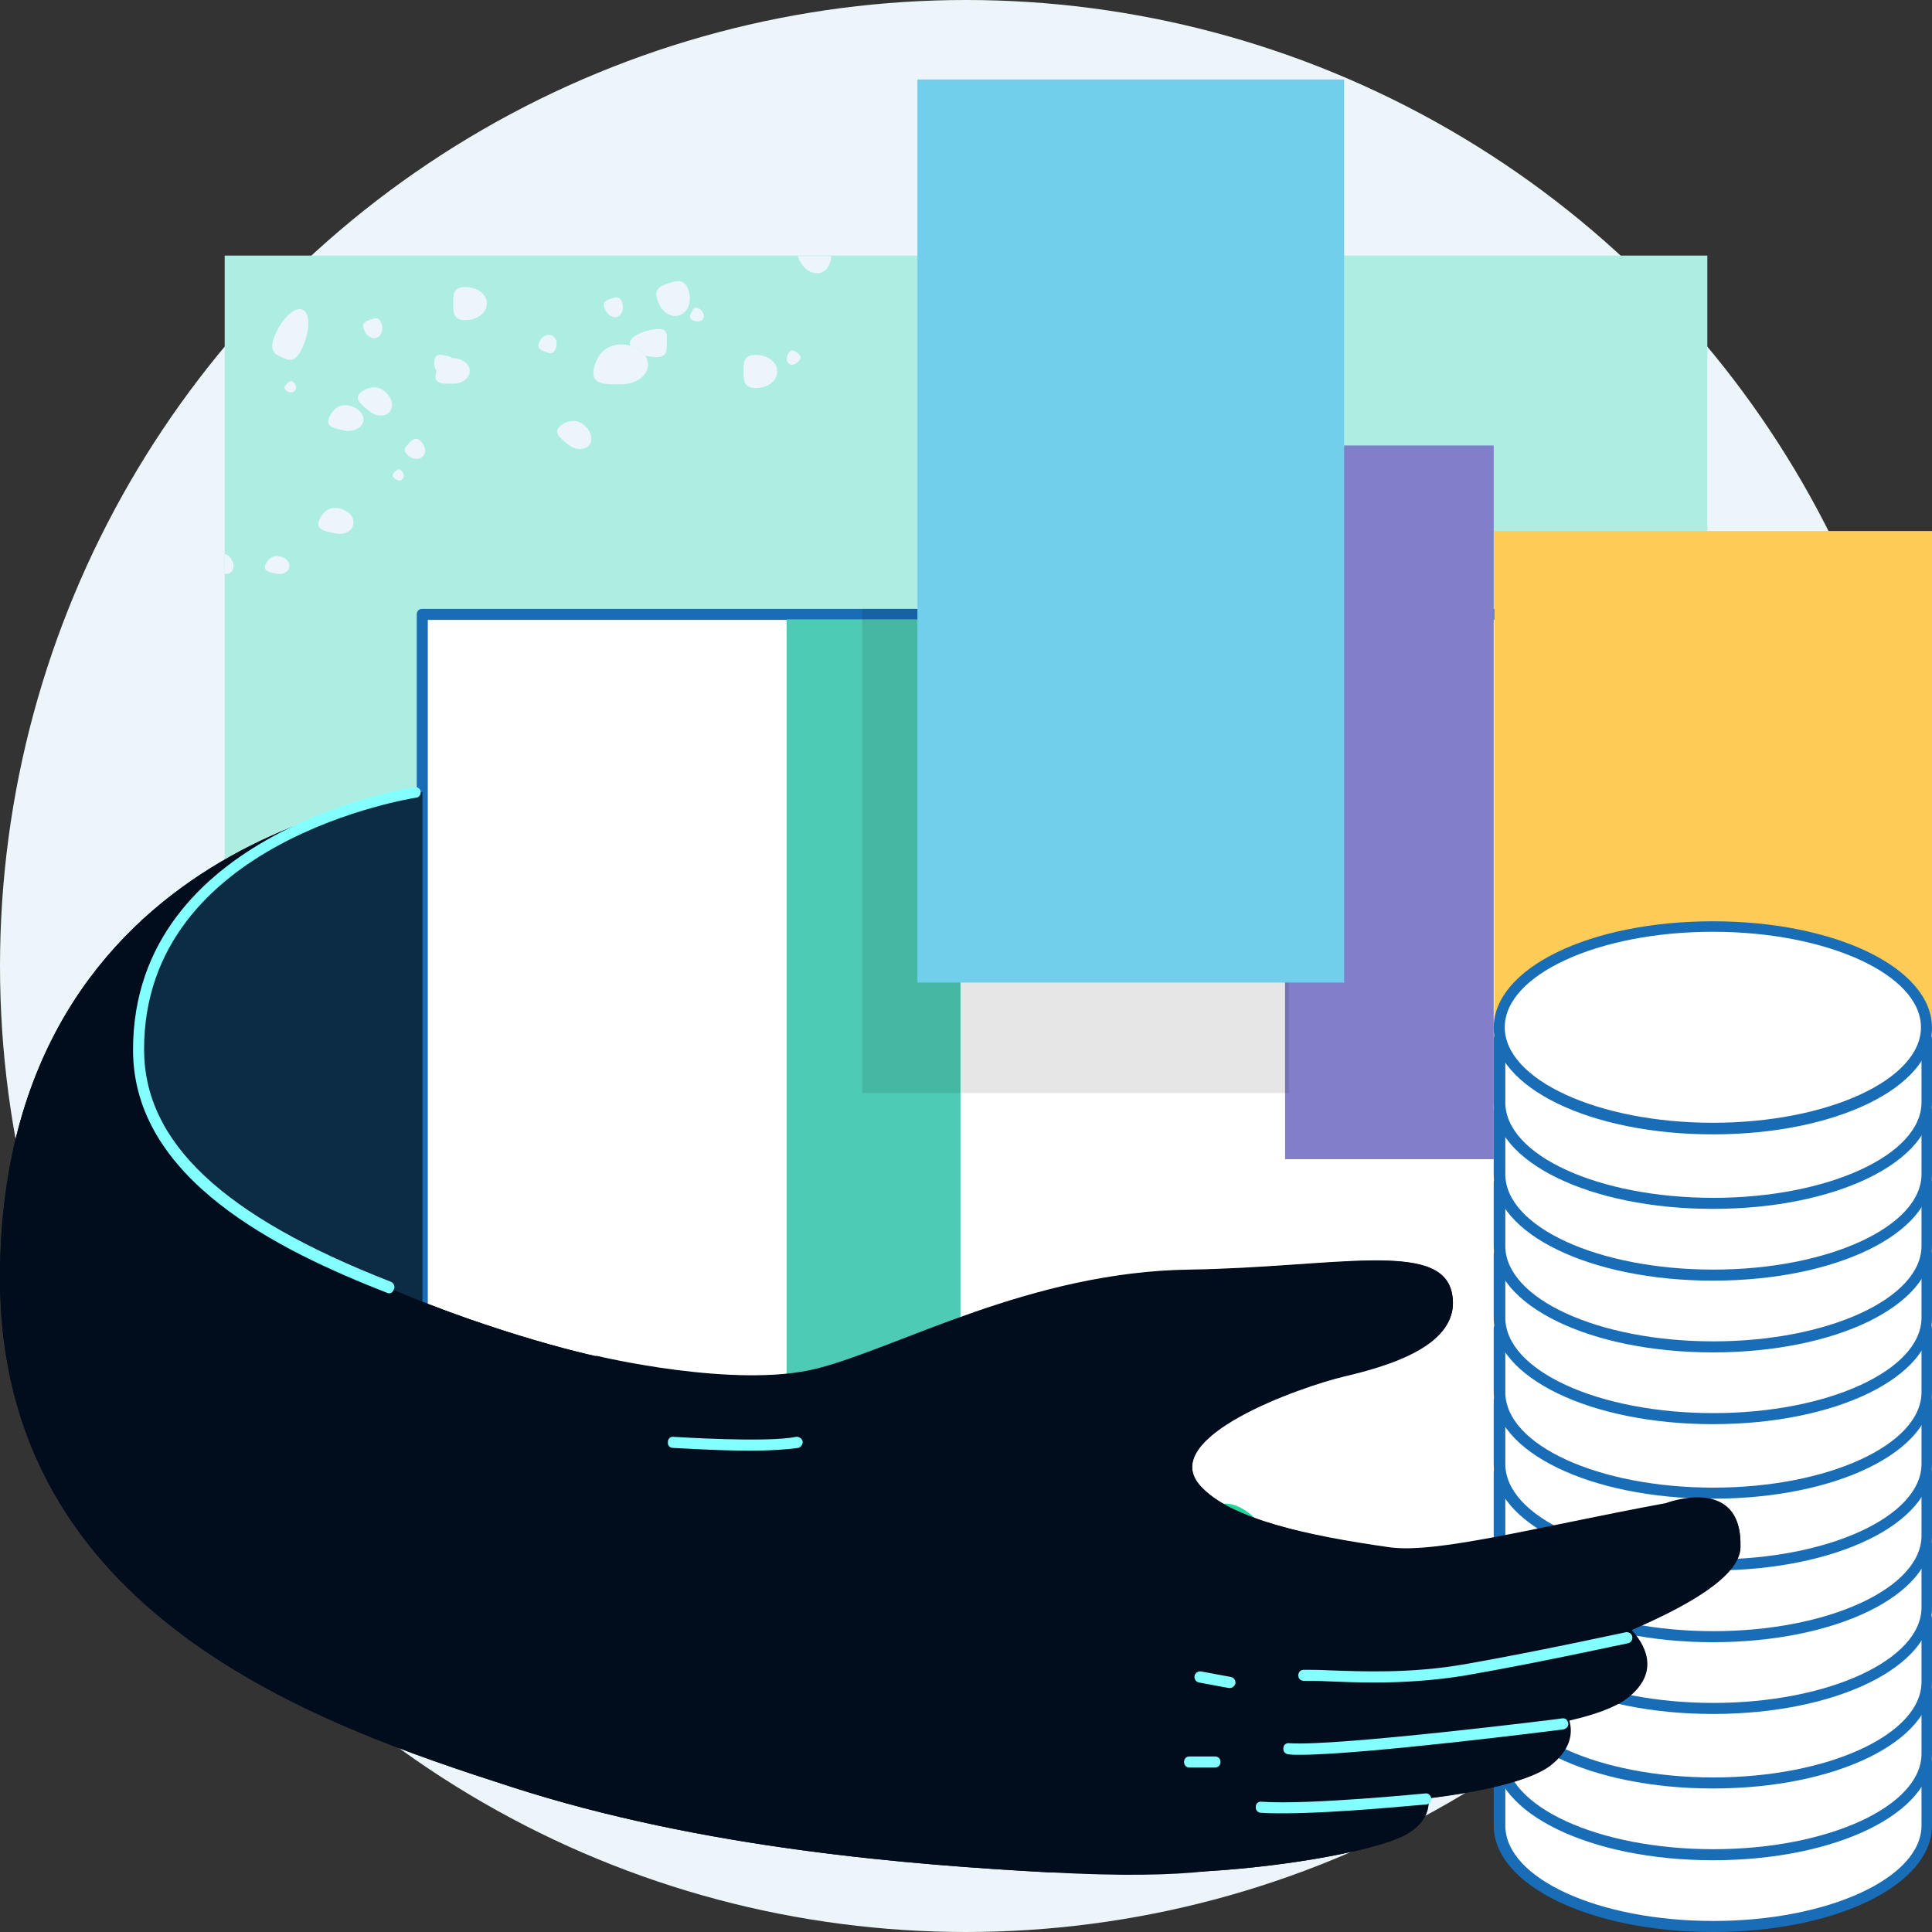
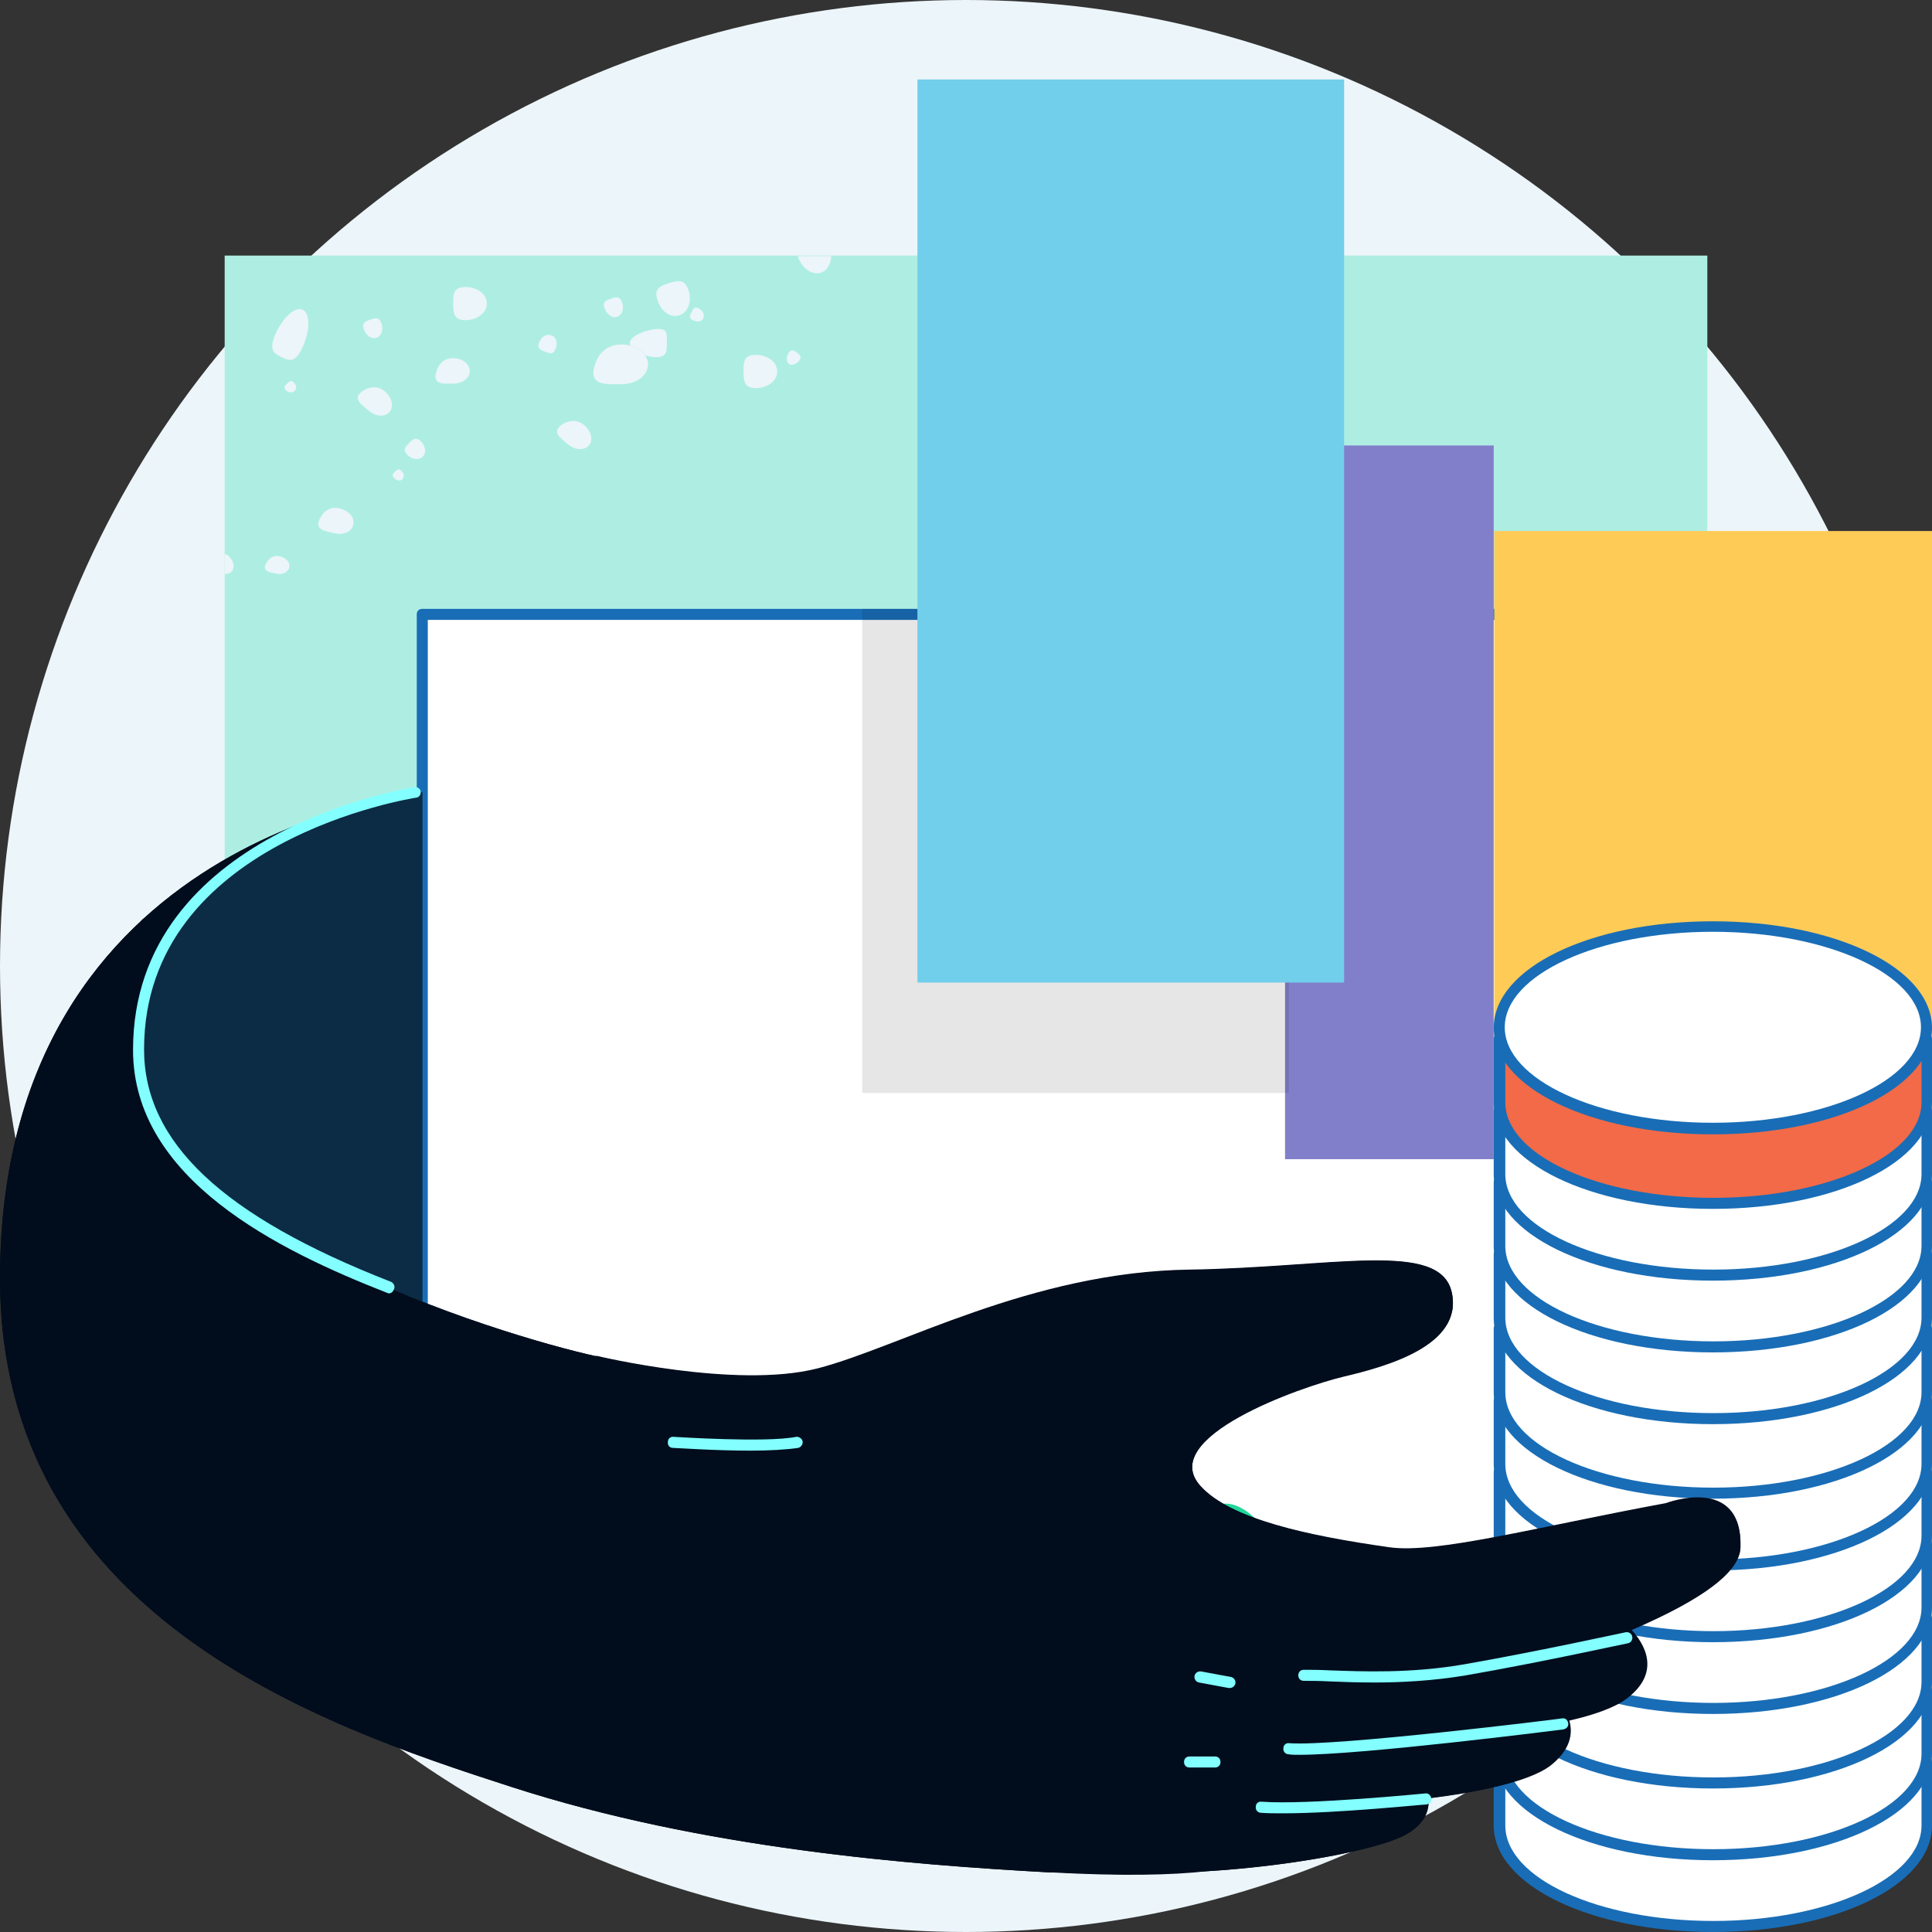
<svg xmlns="http://www.w3.org/2000/svg" version="1.1" id="Layer_1" x="0px" y="0px" viewBox="0 0 350 350" style="enable-background:new 0 0 350 350;" width="350px" height="350px" xml:space="preserve">
  <rect x="0" y="0" width="350" height="350" fill="#333333" stroke="none" />
  <style type="text/css">
	.st0{fill:#ECF5F9;}
	.st1{fill:#AEEEE2;}
	.st2{fill:#FFFFFF;}
	.st3{fill:#196DB6;}
	.st4{fill:#FFCB57;}
	.st5{fill:#827FCA;}
	.st6{fill:#4ECBB4;}
	.st7{opacity:0.1;}
	.st8{fill:#F26A47;}
	.st9{fill:#0C2B45;}
	.st10{fill:#22D69A;}
	.st11{fill:#010D1D;}
	.st12{fill:#83FFFF;}
	.st13{fill:#71CFEB;}
</style>
  <circle class="st0" cx="175" cy="175" r="175" />
  <g>
    <rect x="40.7" y="46.3" class="st1" width="268.6" height="216.8" />
  </g>
  <g>
    <rect x="76.5" y="111.3" class="st2" width="265.4" height="203.3" />
    <path class="st3" d="M341.9,315.6H76.5c-0.6,0-1-0.4-1-1V111.3c0-0.6,0.4-1,1-1h265.4c0.6,0,1,0.4,1,1v203.3   C342.9,315.2,342.4,315.6,341.9,315.6z M77.5,313.6h263.4V112.3H77.5V313.6z" />
  </g>
  <g>
    <path class="st0" d="M134.7,67.3c0,1.7,0.1,3,2.2,3c2.2,0,3.9-1.3,3.9-3s-1.7-3-3.9-3C134.7,64.3,134.7,65.6,134.7,67.3z" />
    <path class="st0" d="M88.2,55c0-1.7-1.7-3-3.9-3c-2.2,0-2.2,1.3-2.2,3c0,1.7,0.1,3,2.2,3C86.4,58,88.2,56.7,88.2,55z" />
    <path class="st0" d="M123.1,57.1c1.6-0.5,2.3-2.6,1.6-4.6c-0.7-2-2-1.7-3.5-1.2c-1.6,0.5-2.8,1-2.1,3   C119.7,56.4,121.5,57.7,123.1,57.1z" />
    <path class="st0" d="M144.5,46.3c0,0.1,0,0.2,0.1,0.3c0.7,2,2.5,3.3,4.1,2.8c1.2-0.4,1.8-1.6,1.9-3H144.5z" />
    <path class="st0" d="M111.8,57.4c0.9-0.3,1.3-1.5,0.9-2.6c-0.4-1.2-1.1-1-2-0.7c-0.9,0.3-1.6,0.6-1.2,1.7S110.9,57.7,111.8,57.4z" />
    <path class="st0" d="M53.4,70.8c0.4-0.4,0.3-1.1-0.2-1.5c-0.5-0.5-0.8-0.2-1.2,0.2c-0.4,0.4-0.7,0.7-0.2,1.2S53,71.2,53.4,70.8z" />
    <path class="st0" d="M71.6,85.4c-0.4,0.4-0.7,0.7-0.2,1.2c0.5,0.5,1.2,0.6,1.5,0.2c0.4-0.4,0.3-1.1-0.2-1.5   C72.3,84.8,72,85.1,71.6,85.4z" />
    <path class="st0" d="M68.2,61.2c0.9-0.3,1.3-1.5,0.9-2.6c-0.4-1.2-1.1-1-2-0.7c-0.9,0.3-1.6,0.6-1.2,1.7   C66.3,60.8,67.3,61.5,68.2,61.2z" />
    <path class="st0" d="M74.1,80.3c-0.7,0.7-1.2,1.2-0.3,2.1c0.9,0.9,2.1,1,2.8,0.3c0.7-0.7,0.5-1.9-0.4-2.8   C75.3,79.1,74.7,79.6,74.1,80.3z" />
    <path class="st0" d="M40.7,104c0.5,0,0.9-0.1,1.2-0.4c0.7-0.7,0.5-1.9-0.4-2.8c-0.3-0.3-0.6-0.4-0.8-0.4V104z" />
-     <path class="st0" d="M82,65c-0.2-0.4-0.8-0.5-1.4-0.6c-0.9-0.2-1.7-0.3-1.9,0.9c-0.1,0.7,0,1.4,0.4,1.9C79.5,66,80.4,65,82,65z" />
    <path class="st0" d="M142.9,63.9c-0.5,0.7-0.5,1.6,0,2s1.4,0.1,1.9-0.6s0.1-1-0.4-1.4C143.9,63.5,143.4,63.2,142.9,63.9z" />
    <path class="st0" d="M125.3,56.5c-0.3,0.6-0.6,1.1,0.2,1.5c0.8,0.4,1.6,0.3,1.9-0.3c0.3-0.6,0-1.4-0.8-1.8S125.6,55.9,125.3,56.5z" />
    <path class="st0" d="M97.7,62c-0.5,1,0.2,1.4,1,1.7c0.8,0.3,1.5,0.6,1.9-0.4c0.5-1,0.2-2.2-0.6-2.5C99.1,60.4,98.1,60.9,97.7,62z" />
    <path class="st0" d="M54.9,62.7c1.3-3,1.3-6-0.1-6.6c-1.4-0.6-3.5,1.4-4.9,4.4c-1.3,3-0.2,3.6,1.1,4.2   C52.4,65.4,53.6,65.8,54.9,62.7z" />
    <path class="st0" d="M120.8,62.2c0-1.4,0.3-2.6-1.5-2.6c-1.8,0-5.2,1.1-5.2,2.6c0,0.1,0,0.3,0.1,0.4c1.2,0.3,2.2,1,2.7,1.8   c0.7,0.2,1.4,0.3,2,0.3C120.8,64.7,120.8,63.6,120.8,62.2z" />
    <path class="st0" d="M114.2,62.6c-0.5-0.1-1-0.2-1.6-0.2c-2.7,0-4.2,1.7-4.8,3.6c-1.4,4,2.2,3.6,4.8,3.6c2.7,0,4.8-1.6,4.8-3.6   c0-0.6-0.2-1.1-0.5-1.6C116.4,63.6,115.4,62.9,114.2,62.6z" />
    <path class="st0" d="M82.1,69.5c1.7,0,3-1,3-2.3s-1.4-2.3-3-2.3c0,0-0.1,0-0.1,0c-1.6,0-2.5,1.1-2.9,2.2c0,0,0,0.1,0,0.1   C78.2,69.8,80.4,69.5,82.1,69.5z" />
    <path class="st0" d="M70.6,74.6c0.8-1,0.4-2.6-0.9-3.7c-1.3-1.1-2.7-0.8-3.8-0.2c-2.3,1.4-0.4,2.6,0.9,3.7   C68.1,75.5,69.8,75.6,70.6,74.6z" />
-     <path class="st0" d="M65.8,76.4c0.3-1.2-0.8-2.5-2.5-2.9c-1.6-0.4-2.8,0.5-3.4,1.6c-1.4,2.3,0.8,2.5,2.5,2.9   C63.9,78.3,65.5,77.6,65.8,76.4z" />
    <path class="st0" d="M58.1,93.7c-1.4,2.3,0.8,2.5,2.5,2.9c1.6,0.4,3.2-0.3,3.4-1.6c0.3-1.2-0.8-2.5-2.5-2.9S58.7,92.6,58.1,93.7z" />
    <path class="st0" d="M102,76.8c-2.3,1.4-0.4,2.6,0.9,3.7c1.3,1.1,3,1.1,3.8,0.2c0.8-1,0.4-2.6-0.9-3.7   C104.5,75.9,103,76.2,102,76.8z" />
    <path class="st0" d="M48.3,101.9c-1,1.6,0.6,1.8,1.7,2c1.1,0.3,2.2-0.2,2.4-1.1s-0.6-1.8-1.7-2C49.6,100.5,48.8,101.1,48.3,101.9z" />
  </g>
  <g>
    <rect x="270.7" y="96.2" class="st4" width="79.3" height="233.6" />
  </g>
  <g>
    <rect x="232.8" y="80.7" class="st5" width="37.8" height="129.3" />
  </g>
  <g>
-     <rect x="142.5" y="112.2" class="st6" width="31.5" height="171.8" />
-   </g>
+     </g>
  <g class="st7">
    <g>
      <rect x="156.2" y="110.3" width="77.3" height="87.7" />
    </g>
  </g>
  <g>
    <g>
      <g>
        <g>
          <path class="st2" d="M349,330.7c0,10.1-17.3,18.3-38.7,18.3c-21.4,0-38.7-8.2-38.7-18.3v-11.5H349V330.7z" />
          <path class="st3" d="M310.3,350c-22.2,0-39.7-8.5-39.7-19.3v-11.5c0-0.6,0.4-1,1-1H349c0.6,0,1,0.4,1,1v11.5      C350,341.5,332.6,350,310.3,350z M272.7,320.2v10.5c0,9.6,16.9,17.3,37.7,17.3s37.7-7.8,37.7-17.3v-10.5H272.7z" />
        </g>
        <g>
          <path class="st2" d="M349,317.7c0,10.1-17.3,18.3-38.7,18.3c-21.4,0-38.7-8.2-38.7-18.3v-11.5H349V317.7z" />
          <path class="st3" d="M310.3,337c-22.2,0-39.7-8.5-39.7-19.3v-11.5c0-0.6,0.4-1,1-1H349c0.6,0,1,0.4,1,1v11.5      C350,328.5,332.6,337,310.3,337z M272.7,307.2v10.5c0,9.6,16.9,17.3,37.7,17.3s37.7-7.8,37.7-17.3v-10.5H272.7z" />
        </g>
        <g>
          <path class="st2" d="M349,304.7c0,10.1-17.3,18.3-38.7,18.3c-21.4,0-38.7-8.2-38.7-18.3v-11.5H349V304.7z" />
          <path class="st3" d="M310.3,324c-22.2,0-39.7-8.5-39.7-19.3v-11.5c0-0.6,0.4-1,1-1H349c0.6,0,1,0.4,1,1v11.5      C350,315.5,332.6,324,310.3,324z M272.7,294.2v10.5c0,9.6,16.9,17.3,37.7,17.3s37.7-7.8,37.7-17.3v-10.5H272.7z" />
        </g>
      </g>
    </g>
    <g>
      <g>
        <g>
          <path class="st2" d="M349,291.2c0,10.1-17.3,18.3-38.7,18.3c-21.4,0-38.7-8.2-38.7-18.3v-11.5H349V291.2z" />
          <path class="st3" d="M310.3,310.5c-22.2,0-39.7-8.5-39.7-19.3v-11.5c0-0.6,0.4-1,1-1H349c0.6,0,1,0.4,1,1v11.5      C350,302,332.6,310.5,310.3,310.5z M272.7,280.7v10.5c0,9.6,16.9,17.3,37.7,17.3s37.7-7.8,37.7-17.3v-10.5H272.7z" />
        </g>
        <g>
          <path class="st2" d="M349,278.2c0,10.1-17.3,18.3-38.7,18.3c-21.4,0-38.7-8.2-38.7-18.3v-11.5H349V278.2z" />
          <path class="st3" d="M310.3,297.5c-22.2,0-39.7-8.5-39.7-19.3v-11.5c0-0.6,0.4-1,1-1H349c0.6,0,1,0.4,1,1v11.5      C350,289,332.6,297.5,310.3,297.5z M272.7,267.7v10.5c0,9.6,16.9,17.3,37.7,17.3s37.7-7.8,37.7-17.3v-10.5H272.7z" />
        </g>
        <g>
          <path class="st2" d="M349,265.2c0,10.1-17.3,18.3-38.7,18.3c-21.4,0-38.7-8.2-38.7-18.3v-11.5H349V265.2z" />
          <path class="st3" d="M310.3,284.5c-22.2,0-39.7-8.5-39.7-19.3v-11.5c0-0.6,0.4-1,1-1H349c0.6,0,1,0.4,1,1v11.5      C350,276,332.6,284.5,310.3,284.5z M272.7,254.7v10.5c0,9.6,16.9,17.3,37.7,17.3s37.7-7.8,37.7-17.3v-10.5H272.7z" />
        </g>
        <g>
          <path class="st8" d="M349,252.2c0,10.1-17.3,18.3-38.7,18.3c-21.4,0-38.7-8.2-38.7-18.3v-11.5H349V252.2z" />
        </g>
        <g>
          <path class="st2" d="M349,252.2c0,10.1-17.3,18.3-38.7,18.3c-21.4,0-38.7-8.2-38.7-18.3v-11.5H349V252.2z" />
          <path class="st3" d="M310.3,271.5c-22.2,0-39.7-8.5-39.7-19.3v-11.5c0-0.6,0.4-1,1-1H349c0.6,0,1,0.4,1,1v11.5      C350,263,332.6,271.5,310.3,271.5z M272.7,241.7v10.5c0,9.6,16.9,17.3,37.7,17.3s37.7-7.8,37.7-17.3v-10.5H272.7z" />
        </g>
      </g>
    </g>
    <g>
      <g>
        <g>
          <path class="st2" d="M349,238.7c0,10.1-17.3,18.3-38.7,18.3c-21.4,0-38.7-8.2-38.7-18.3v-11.5H349V238.7z" />
          <path class="st3" d="M310.3,258c-22.2,0-39.7-8.5-39.7-19.3v-11.5c0-0.6,0.4-1,1-1H349c0.6,0,1,0.4,1,1v11.5      C350,249.5,332.6,258,310.3,258z M272.7,228.2v10.5c0,9.6,16.9,17.3,37.7,17.3s37.7-7.8,37.7-17.3v-10.5H272.7z" />
        </g>
        <g>
          <path class="st2" d="M349,225.7c0,10.1-17.3,18.3-38.7,18.3c-21.4,0-38.7-8.2-38.7-18.3v-11.5H349V225.7z" />
          <path class="st3" d="M310.3,245c-22.2,0-39.7-8.5-39.7-19.3v-11.5c0-0.6,0.4-1,1-1H349c0.6,0,1,0.4,1,1v11.5      C350,236.5,332.6,245,310.3,245z M272.7,215.2v10.5c0,9.6,16.9,17.3,37.7,17.3s37.7-7.8,37.7-17.3v-10.5H272.7z" />
        </g>
        <g>
          <path class="st2" d="M349,212.7c0,10.1-17.3,18.3-38.7,18.3c-21.4,0-38.7-8.2-38.7-18.3v-11.5H349V212.7z" />
          <path class="st3" d="M310.3,232c-22.2,0-39.7-8.5-39.7-19.3v-11.5c0-0.6,0.4-1,1-1H349c0.6,0,1,0.4,1,1v11.5      C350,223.5,332.6,232,310.3,232z M272.7,202.2v10.5c0,9.6,16.9,17.3,37.7,17.3s37.7-7.8,37.7-17.3v-10.5H272.7z" />
        </g>
        <g>
          <path class="st8" d="M349,199.7c0,10.1-17.3,18.3-38.7,18.3c-21.4,0-38.7-8.2-38.7-18.3v-11.5H349V199.7z" />
        </g>
        <g>
-           <path class="st2" d="M349,199.7c0,10.1-17.3,18.3-38.7,18.3c-21.4,0-38.7-8.2-38.7-18.3v-11.5H349V199.7z" />
          <path class="st3" d="M310.3,219c-22.2,0-39.7-8.5-39.7-19.3v-11.5c0-0.6,0.4-1,1-1H349c0.6,0,1,0.4,1,1v11.5      C350,210.5,332.6,219,310.3,219z M272.7,189.2v10.5c0,9.6,16.9,17.3,37.7,17.3s37.7-7.8,37.7-17.3v-10.5H272.7z" />
        </g>
        <g>
          <ellipse class="st2" cx="310.3" cy="186.2" rx="38.7" ry="18.3" />
          <path class="st3" d="M310.3,205.5c-22.2,0-39.7-8.5-39.7-19.3s17.4-19.3,39.7-19.3s39.7,8.5,39.7,19.3S332.6,205.5,310.3,205.5z       M310.3,168.8c-20.8,0-37.7,7.8-37.7,17.3s16.9,17.3,37.7,17.3s37.7-7.8,37.7-17.3S331.1,168.8,310.3,168.8z" />
        </g>
      </g>
    </g>
  </g>
  <g>
    <g>
      <path class="st9" d="M76.5,265.1V143.5c0,0-14.6,1.6-30.8,10.5s-20.1,12.8-20.1,12.8L17,224.4L76.5,265.1z" />
    </g>
    <g>
      <g>
        <g>
          <path class="st10" d="M221.1,315.6c0,0,6-7,5.9-11c0-2.1-3.1-10.8-5.8-16.3c-2.4-5-4.5-9.9-3.5-12.2c3.1-7.6,10-1.6,11.5,1.3      c0,0,8.4,17,11.1,22.4c2.8,5.4-0.7,11.6-0.7,11.6l-11.8,15.9L221.1,315.6" />
        </g>
        <g>
          <path class="st11" d="M268.6,303.3c-2.4,0.3-2.5,0.9-2,2.7c0.8,2.7,3.2,8.2-6.5,9.8c-5.8,1.1-5.4,0.4-5.8,1.1      c-1.1,1.9,2.7,4.9-2,7.4c-6.4,3.4-11.4,7-15.7,8.9c-6,2.7-11.1,9.3-61.6,4.8c-3.9-0.4-32.4-7.1-37.7-8.2      C99.1,322.1,88.9,315,88.9,315l19.1-69.4c0,0,25.3,6.1,40.1,2.3c14.8-3.8,38.6-17.5,67.4-17.9c26-0.4,45.4-5.4,47.5,4.1      c2.1,9.6-12,13.4-19.6,15.2c-7.6,1.8-34,11-25.9,19.9c5.4,6,19.4,9,34.2,11.1c8.5,1.2,26.4-3.6,50.1-8c0,0,13.9-5.3,13.5,8      c-0.3,10.4-37.3,21.1-37.3,21.1L268.6,303.3z" />
        </g>
        <g>
          <path class="st11" d="M250.8,315.3c0,0,35-1.1,43.6-7.6c8.6-6.5,0-13.5,0-13.5l-54.1,5.5L250.8,315.3z" />
        </g>
        <g>
          <path class="st11" d="M237,327.5c0,0,35-1.1,43.6-7.6c8.6-6.5,0-13.5,0-13.5l-54.1,5.5L237,327.5z" />
        </g>
      </g>
      <g>
        <path class="st12" d="M249,304.8c-3.1,0-5.9-0.1-8.2-0.2c-1.8-0.1-3.4-0.1-4.6-0.1c-0.6,0-1-0.4-1-1s0.4-1,1-1     c1.2,0,2.8,0,4.7,0.1c5.8,0.2,14.6,0.6,24.4-1.1c13.7-2.4,29.1-5.8,29.2-5.8c0.5-0.1,1.1,0.2,1.2,0.8c0.1,0.5-0.2,1.1-0.8,1.2     c-0.2,0-15.5,3.4-29.3,5.8C259.6,304.5,253.9,304.8,249,304.8z" />
      </g>
      <g>
        <path class="st12" d="M235.4,317.9c-0.8,0-1.4,0-2-0.1c-0.5,0-1-0.5-0.9-1.1c0-0.6,0.5-1,1.1-0.9c8.5,0.6,49-4.4,49.4-4.5     c0.6-0.1,1,0.3,1.1,0.9c0.1,0.5-0.3,1-0.9,1.1C281.7,313.5,246.9,317.9,235.4,317.9z" />
      </g>
    </g>
    <g>
      <path class="st11" d="M0,231.6c0,60.9,57.5,80.8,92.6,92.1c35,11.3,73.2,14.2,97.7,15.5c0,0,11.2,0.2,20.7,0.1    c18.5-0.3,38.1-3.9,43.6-6.9c9.5-5.2,0-14.3,0-14.3l-43.2,4.6c-27.4-21.9-95-75.4-103.4-77c-17.2-3.8-82.8-23.5-82.8-55.4    c0-39.3,51.3-46.7,51.3-46.7S0,150.5,0,231.6z" />
    </g>
    <g>
      <path class="st12" d="M232.5,328.5c-1.5,0-2.9,0-4.1-0.1c-0.5,0-1-0.5-0.9-1.1c0-0.6,0.5-1,1.1-0.9c8.5,0.6,29.4-1.5,29.6-1.5    c0.5-0.1,1,0.3,1.1,0.9c0.1,0.5-0.3,1-0.9,1.1C257.7,326.9,242.3,328.5,232.5,328.5z" />
    </g>
    <g>
      <path class="st12" d="M136,262.8c-6.5,0-13.6-0.5-14.1-0.5c-0.6,0-1-0.5-0.9-1.1c0-0.6,0.5-1,1.1-0.9c0.2,0,16.7,1.1,22.1,0    c0.5-0.1,1.1,0.3,1.2,0.8c0.1,0.5-0.3,1.1-0.8,1.2C142.6,262.6,139.4,262.8,136,262.8z" />
    </g>
    <g>
+       <path class="st12" d="M222.8,305.8c-0.1,0-0.1,0-0.2,0l-5.4-1c-0.5-0.1-0.9-0.6-0.8-1.2l5.4,1    c0.5,0.1,0.9,0.6,0.8,1.2C223.7,305.4,223.3,305.8,222.8,305.8z" />
+     </g>
+     <g>
+       <path class="st12" d="M201,266.1c-0.5,0-0.9-0.4-1-0.9c-0.1-0.5,0.3-1.1,0.9-1.1c2.2-0.3,8.4-1.3,10.3-2.1c0.5-0.2,1.1,0,1.3,0.5    c0.2,0.5,0,1.1-0.5,1.3c-2.5,1.1-10.5,2.2-10.8,2.3C201.1,266.1,201,266.1,201,266.1z" />
+     </g>
+     <g>
+       <path class="st12" d="M220.1,320.2h-4.6c-0.6,0-1-0.4-1-1s0.4-1,1-1h4.6c0.6,0,1,0.4,1,1S220.7,320.2,220.1,320.2z" />
+     </g>
+     <g>
+       <path class="st9" d="M76.5,265.1V143.5c0,0-14.6,1.6-30.8,10.5s-20.1,12.8-20.1,12.8L17,224.4L76.5,265.1z" />
+     </g>
+     <path class="st11" d="M315.3,280.4c0.4-13.3-13.5-8-13.5-8c-23.8,4.4-41.6,9.2-50.1,8c-14.8-2.1-28.7-5.2-34.2-11.1   c-8.1-8.9,18.3-18.1,25.9-19.9c7.6-1.8,21.7-5.6,19.6-15.2c-2.1-9.6-21.5-4.5-47.5-4.1c-28.8,0.4-52.6,14.1-67.4,17.9   c-14.8,3.8-40-2.3-40.1-2.3c0,0,0,0,0,0c-17.2-3.8-82.8-23.5-82.8-55.4c0-39.3,51.3-46.7,51.3-46.7S0,150.5,0,231.6   c0,60.9,57.5,80.8,92.6,92.1c34.8,11.3,72.7,14.1,97.3,15.5c0.1,0,0.3,0,0.4,0c0,0,0.1,0,0.1,0c0,0,0,0,0,0   c12.9,0.7,21.8,0.5,28.1-0.2c16-1,31.3-4,36.1-6.6c3.4-1.9,4.3-4.3,4.2-6.6c8.9-1.1,18-3,21.9-5.8c3.8-2.9,4.3-5.9,3.6-8.3   c4.4-1,8.1-2.3,10.3-3.9c6.7-5,3-10.3,1-12.5C305.1,291.2,315.1,285.8,315.3,280.4z" />
+     <g>
+       <g>
+         <path class="st12" d="M249,304.8c-3.1,0-5.9-0.1-8.2-0.2c-1.8-0.1-3.4-0.1-4.6-0.1c-0.6,0-1-0.4-1-1s0.4-1,1-1     c1.2,0,2.8,0,4.7,0.1c5.8,0.2,14.6,0.6,24.4-1.1c13.7-2.4,29.1-5.8,29.2-5.8c0.5-0.1,1.1,0.2,1.2,0.8c0.1,0.5-0.2,1.1-0.8,1.2     c-0.2,0-15.5,3.4-29.3,5.8C259.6,304.5,253.9,304.8,249,304.8z" />
+       </g>
+       <g>
+         <path class="st12" d="M235.4,317.9c-0.8,0-1.4,0-2-0.1c-0.5,0-1-0.5-0.9-1.1c0-0.6,0.5-1,1.1-0.9c8.5,0.6,49-4.4,49.4-4.5     c0.6-0.1,1,0.3,1.1,0.9c0.1,0.5-0.3,1-0.9,1.1C281.7,313.5,246.9,317.9,235.4,317.9z" />
+       </g>
+     </g>
+     <g>
+       <path class="st12" d="M70.5,234.3c-0.1,0-0.2,0-0.4-0.1c-19.7-7.7-46-20.6-46-44c0-39.7,50.5-47.5,51-47.6    c0.5-0.1,1.1,0.3,1.1,0.8c0.1,0.5-0.3,1.1-0.8,1.1c-0.5,0.1-49.3,7.6-49.3,45.6c0,16.8,14.2,30.2,44.7,42.1    c0.5,0.2,0.8,0.8,0.6,1.3C71.2,234,70.9,234.3,70.5,234.3z" />
+     </g>
+     <g>
+       <path class="st12" d="M232.5,328.5c-1.5,0-2.9,0-4.1-0.1c-0.5,0-1-0.5-0.9-1.1c0-0.6,0.5-1,1.1-0.9c8.5,0.6,29.4-1.5,29.6-1.5    c0.5-0.1,1,0.3,1.1,0.9c0.1,0.5-0.3,1-0.9,1.1C257.7,326.9,242.3,328.5,232.5,328.5z" />
+     </g>
+     <g>
+       <path class="st12" d="M136,262.8c-6.5,0-13.6-0.5-14.1-0.5c-0.6,0-1-0.5-0.9-1.1c0-0.6,0.5-1,1.1-0.9c0.2,0,16.7,1.1,22.1,0    c0.5-0.1,1.1,0.3,1.2,0.8c0.1,0.5-0.3,1.1-0.8,1.2C142.6,262.6,139.4,262.8,136,262.8z" />
+     </g>
+     <g>
      <path class="st12" d="M222.8,305.8c-0.1,0-0.1,0-0.2,0l-5.4-1c-0.5-0.1-0.9-0.6-0.8-1.2c0.1-0.5,0.6-0.9,1.2-0.8l5.4,1    c0.5,0.1,0.9,0.6,0.8,1.2C223.7,305.4,223.3,305.8,222.8,305.8z" />
    </g>
    <g>
-       <path class="st12" d="M201,266.1c-0.5,0-0.9-0.4-1-0.9c-0.1-0.5,0.3-1.1,0.9-1.1c2.2-0.3,8.4-1.3,10.3-2.1c0.5-0.2,1.1,0,1.3,0.5    c0.2,0.5,0,1.1-0.5,1.3c-2.5,1.1-10.5,2.2-10.8,2.3C201.1,266.1,201,266.1,201,266.1z" />
-     </g>
-     <g>
      <path class="st12" d="M220.1,320.2h-4.6c-0.6,0-1-0.4-1-1s0.4-1,1-1h4.6c0.6,0,1,0.4,1,1S220.7,320.2,220.1,320.2z" />
    </g>
-     <g>
-       <path class="st9" d="M76.5,265.1V143.5c0,0-14.6,1.6-30.8,10.5s-20.1,12.8-20.1,12.8L17,224.4L76.5,265.1z" />
-     </g>
-     <path class="st11" d="M315.3,280.4c0.4-13.3-13.5-8-13.5-8c-23.8,4.4-41.6,9.2-50.1,8c-14.8-2.1-28.7-5.2-34.2-11.1   c-8.1-8.9,18.3-18.1,25.9-19.9c7.6-1.8,21.7-5.6,19.6-15.2c-2.1-9.6-21.5-4.5-47.5-4.1c-28.8,0.4-52.6,14.1-67.4,17.9   c-14.8,3.8-40-2.3-40.1-2.3c0,0,0,0,0,0c-17.2-3.8-82.8-23.5-82.8-55.4c0-39.3,51.3-46.7,51.3-46.7S0,150.5,0,231.6   c0,60.9,57.5,80.8,92.6,92.1c34.8,11.3,72.7,14.1,97.3,15.5c0.1,0,0.3,0,0.4,0c0,0,0.1,0,0.1,0c0,0,0,0,0,0   c12.9,0.7,21.8,0.5,28.1-0.2c16-1,31.3-4,36.1-6.6c3.4-1.9,4.3-4.3,4.2-6.6c8.9-1.1,18-3,21.9-5.8c3.8-2.9,4.3-5.9,3.6-8.3   c4.4-1,8.1-2.3,10.3-3.9c6.7-5,3-10.3,1-12.5C305.1,291.2,315.1,285.8,315.3,280.4z" />
-     <g>
-       <g>
-         <path class="st12" d="M249,304.8c-3.1,0-5.9-0.1-8.2-0.2c-1.8-0.1-3.4-0.1-4.6-0.1c-0.6,0-1-0.4-1-1s0.4-1,1-1     c1.2,0,2.8,0,4.7,0.1c5.8,0.2,14.6,0.6,24.4-1.1c13.7-2.4,29.1-5.8,29.2-5.8c0.5-0.1,1.1,0.2,1.2,0.8c0.1,0.5-0.2,1.1-0.8,1.2     c-0.2,0-15.5,3.4-29.3,5.8C259.6,304.5,253.9,304.8,249,304.8z" />
-       </g>
-       <g>
-         <path class="st12" d="M235.4,317.9c-0.8,0-1.4,0-2-0.1c-0.5,0-1-0.5-0.9-1.1c0-0.6,0.5-1,1.1-0.9c8.5,0.6,49-4.4,49.4-4.5     c0.6-0.1,1,0.3,1.1,0.9c0.1,0.5-0.3,1-0.9,1.1C281.7,313.5,246.9,317.9,235.4,317.9z" />
-       </g>
-     </g>
-     <g>
-       <path class="st12" d="M70.5,234.3c-0.1,0-0.2,0-0.4-0.1c-19.7-7.7-46-20.6-46-44c0-39.7,50.5-47.5,51-47.6    c0.5-0.1,1.1,0.3,1.1,0.8c0.1,0.5-0.3,1.1-0.8,1.1c-0.5,0.1-49.3,7.6-49.3,45.6c0,16.8,14.2,30.2,44.7,42.1    c0.5,0.2,0.8,0.8,0.6,1.3C71.2,234,70.9,234.3,70.5,234.3z" />
-     </g>
-     <g>
-       <path class="st12" d="M232.5,328.5c-1.5,0-2.9,0-4.1-0.1c-0.5,0-1-0.5-0.9-1.1c0-0.6,0.5-1,1.1-0.9c8.5,0.6,29.4-1.5,29.6-1.5    c0.5-0.1,1,0.3,1.1,0.9c0.1,0.5-0.3,1-0.9,1.1C257.7,326.9,242.3,328.5,232.5,328.5z" />
-     </g>
-     <g>
-       <path class="st12" d="M136,262.8c-6.5,0-13.6-0.5-14.1-0.5c-0.6,0-1-0.5-0.9-1.1c0-0.6,0.5-1,1.1-0.9c0.2,0,16.7,1.1,22.1,0    c0.5-0.1,1.1,0.3,1.2,0.8c0.1,0.5-0.3,1.1-0.8,1.2C142.6,262.6,139.4,262.8,136,262.8z" />
-     </g>
-     <g>
-       <path class="st12" d="M222.8,305.8c-0.1,0-0.1,0-0.2,0l-5.4-1c-0.5-0.1-0.9-0.6-0.8-1.2c0.1-0.5,0.6-0.9,1.2-0.8l5.4,1    c0.5,0.1,0.9,0.6,0.8,1.2C223.7,305.4,223.3,305.8,222.8,305.8z" />
-     </g>
-     <g>
-       <path class="st12" d="M220.1,320.2h-4.6c-0.6,0-1-0.4-1-1s0.4-1,1-1h4.6c0.6,0,1,0.4,1,1S220.7,320.2,220.1,320.2z" />
-     </g>
  </g>
  <g>
    <rect x="166.2" y="14.4" class="st13" width="77.3" height="163.6" />
  </g>
</svg>